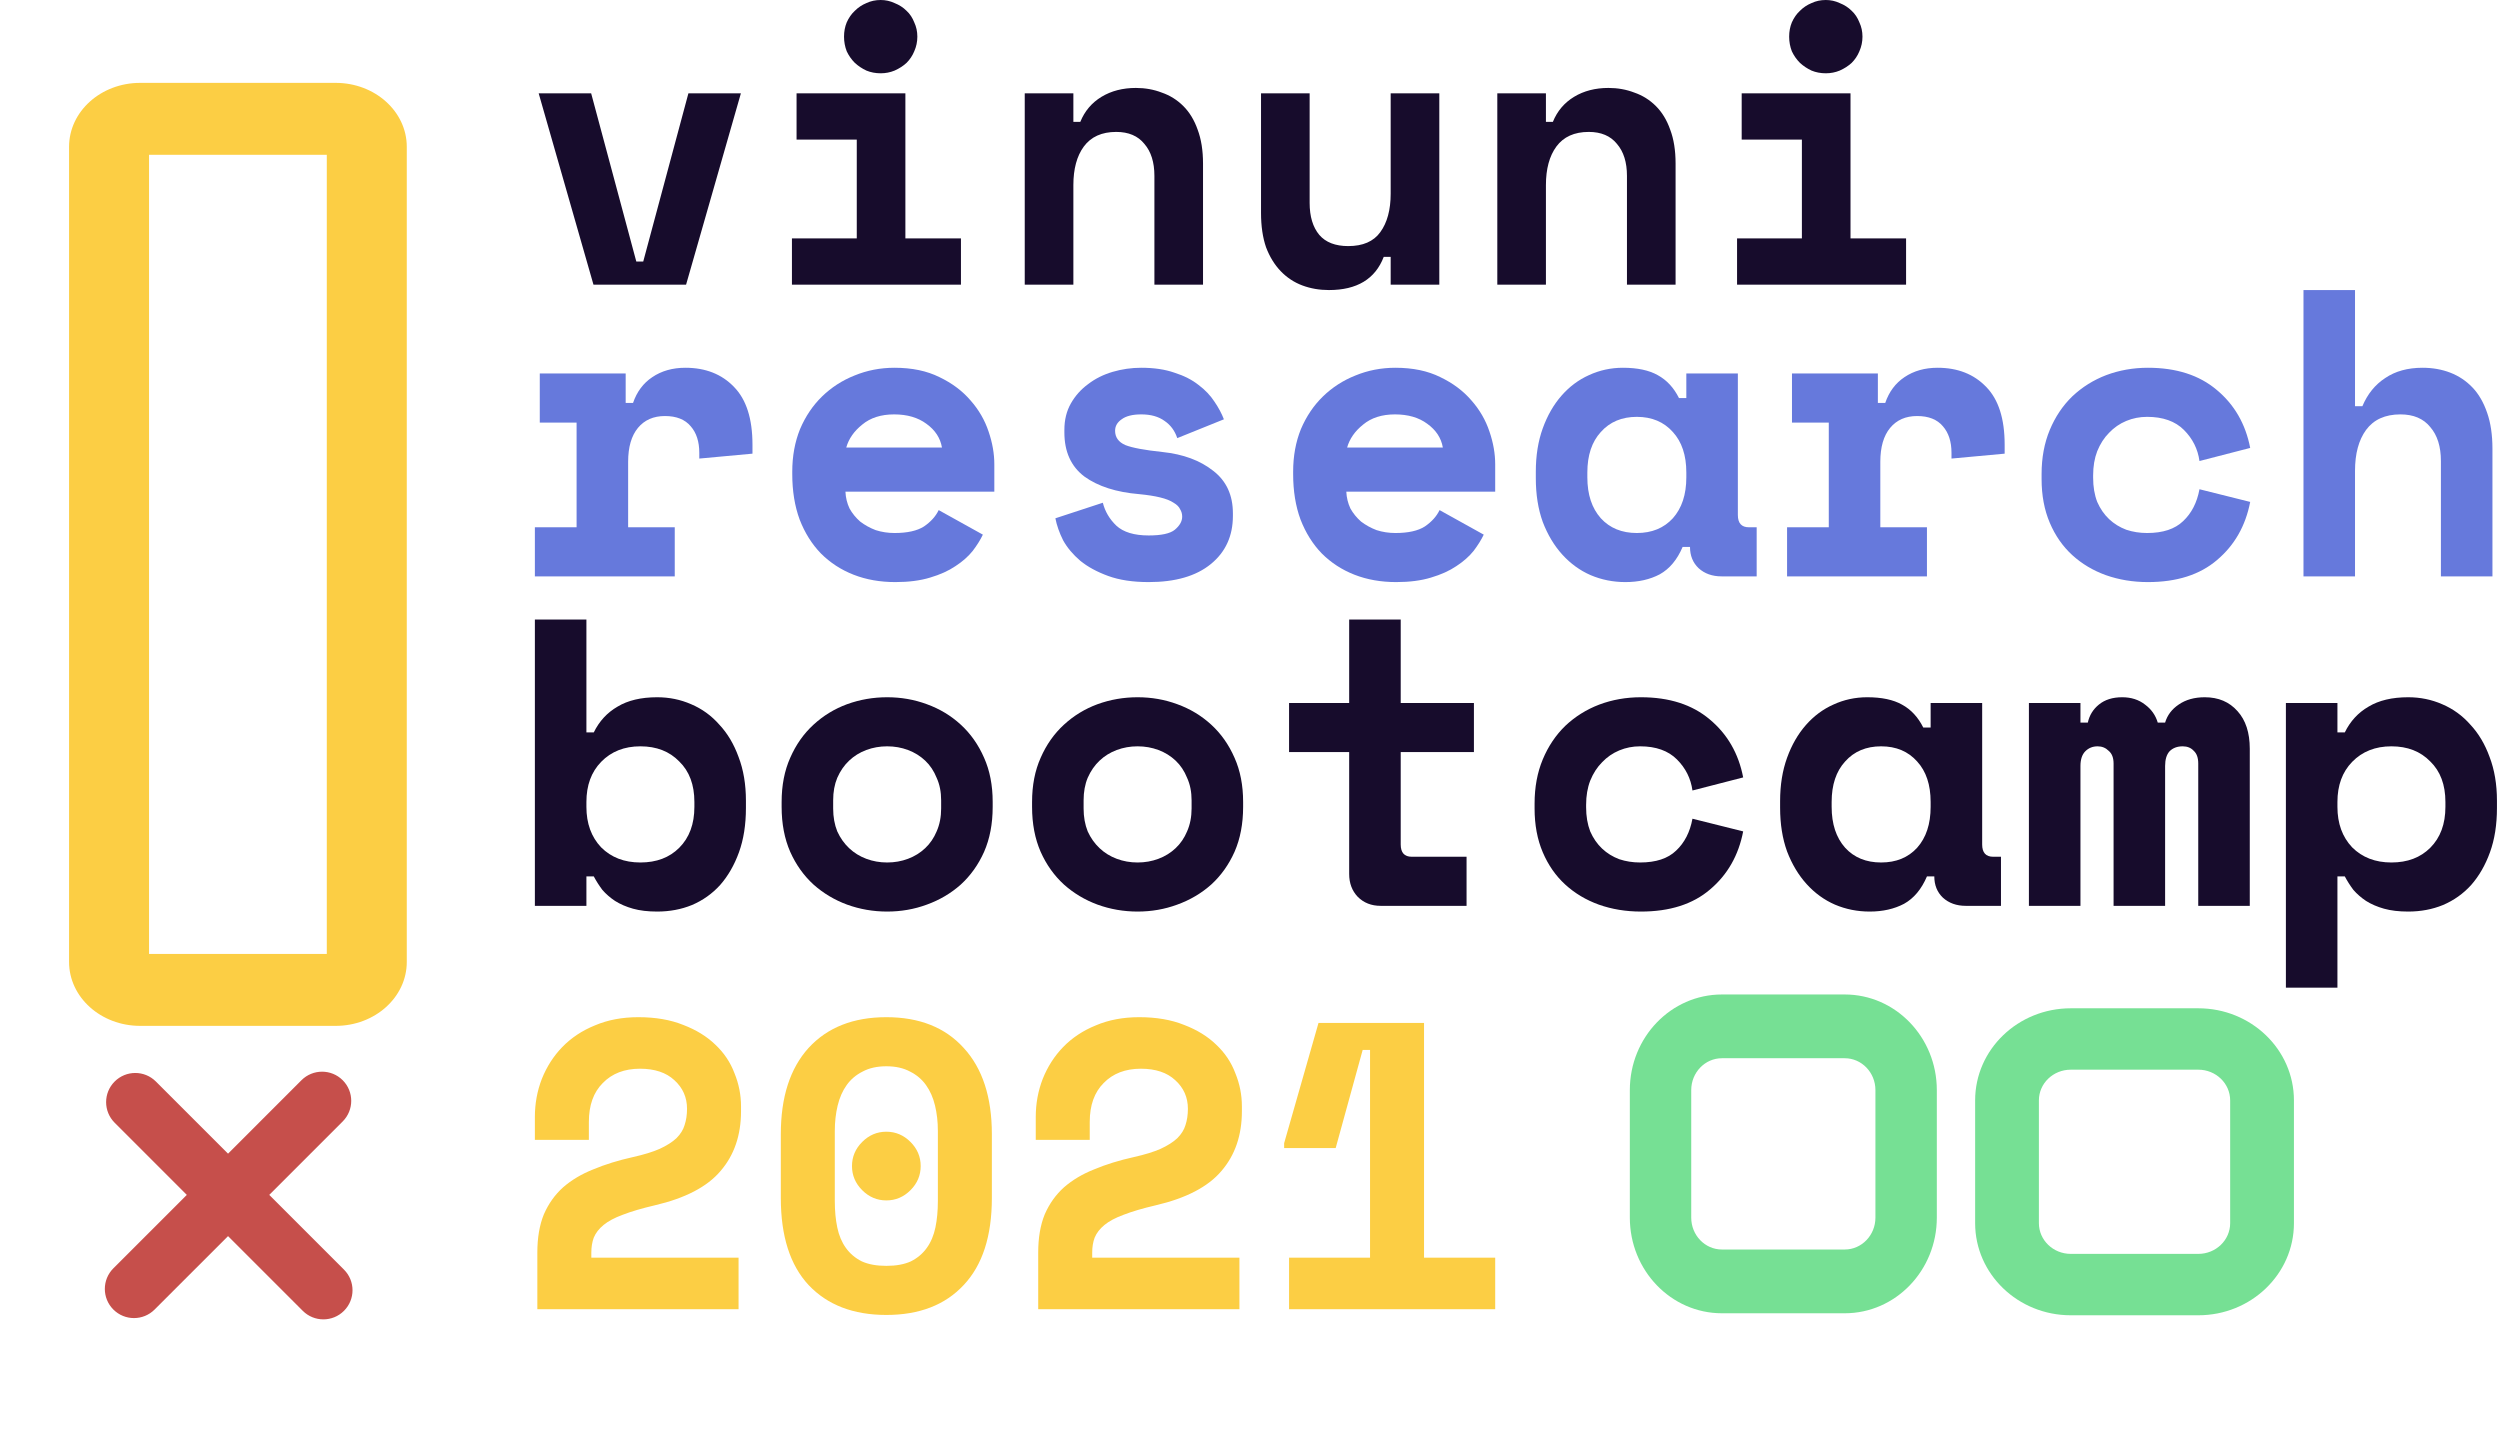
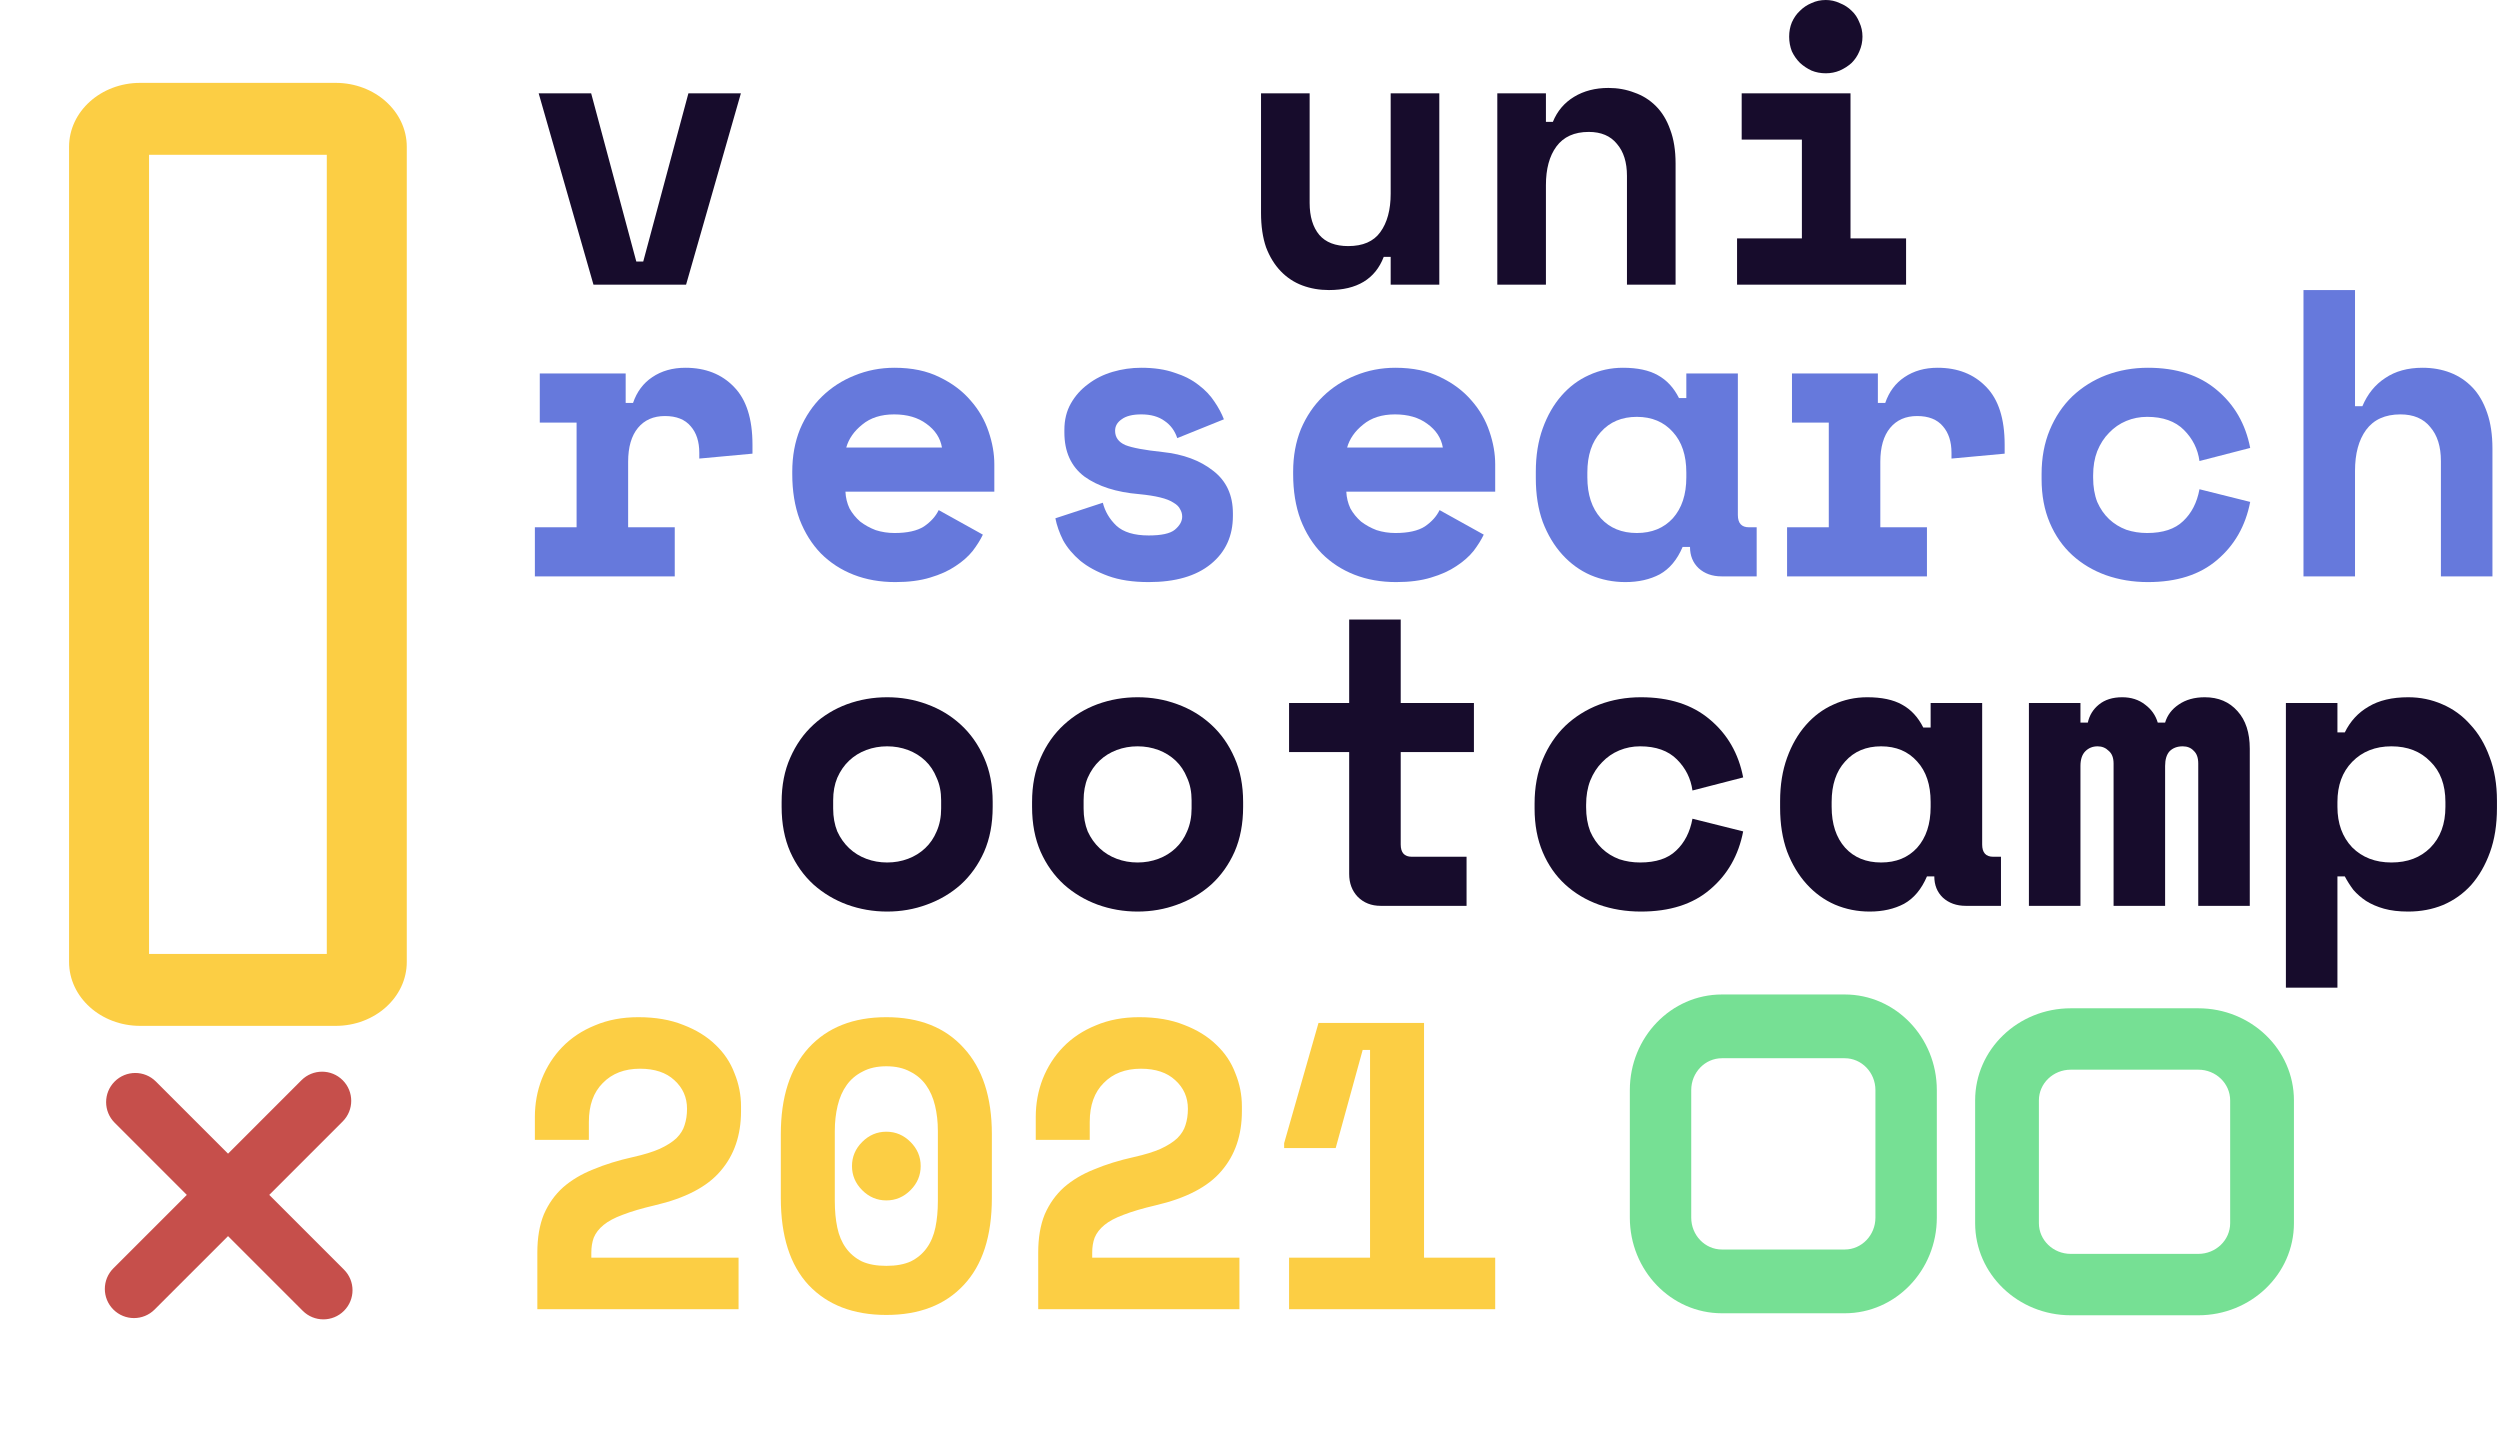
<svg xmlns="http://www.w3.org/2000/svg" width="181" height="104" viewBox="0 0 181 104" fill="none">
  <path fill-rule="evenodd" clip-rule="evenodd" d="M11.286 78.302C10.462 77.477 9.126 77.477 8.301 78.302C7.477 79.126 7.477 80.462 8.301 81.286L13.525 86.51L8.208 91.826C7.384 92.651 7.384 93.987 8.208 94.811C9.032 95.635 10.369 95.635 11.193 94.811L16.51 89.495L21.92 94.904C22.744 95.729 24.08 95.729 24.904 94.904C25.729 94.08 25.729 92.744 24.904 91.92L19.494 86.51L24.811 81.193C25.635 80.369 25.635 79.032 24.811 78.208C23.987 77.384 22.651 77.384 21.826 78.208L16.51 83.525L11.286 78.302Z" fill="#C64F4B" />
  <path fill-rule="evenodd" clip-rule="evenodd" d="M133.558 76.616H124.668C123.44 76.616 122.445 77.65 122.445 78.924V88.156C122.445 89.431 123.44 90.465 124.668 90.465H133.558C134.786 90.465 135.781 89.431 135.781 88.156V78.924C135.781 77.65 134.786 76.616 133.558 76.616ZM124.668 72C120.985 72 118 75.1 118 78.924V88.156C118 91.981 120.985 95.081 124.668 95.081H133.558C137.241 95.081 140.226 91.981 140.226 88.156V78.924C140.226 75.1 137.241 72 133.558 72H124.668Z" fill="#76E094" />
  <path fill-rule="evenodd" clip-rule="evenodd" d="M159.156 77.445H149.924C148.649 77.445 147.616 78.44 147.616 79.668V88.558C147.616 89.785 148.649 90.781 149.924 90.781H159.156C160.431 90.781 161.464 89.785 161.464 88.558V79.668C161.464 78.44 160.431 77.445 159.156 77.445ZM149.924 73C146.1 73 143 75.985 143 79.668V88.558C143 92.24 146.1 95.226 149.924 95.226H159.156C162.981 95.226 166.081 92.24 166.081 88.558V79.668C166.081 75.985 162.981 73 159.156 73H149.924Z" fill="#76E094" />
  <path fill-rule="evenodd" clip-rule="evenodd" d="M10.791 11.207V69.065H23.66V11.207H10.791ZM10.148 6C7.305 6 5 8.072 5 10.629V69.644C5 72.2 7.305 74.273 10.148 74.273H24.303C27.146 74.273 29.451 72.2 29.451 69.644V10.629C29.451 8.072 27.146 6 24.303 6H10.148Z" fill="#FCCE44" />
  <path d="M39.08 27.041H45.299V29.173H45.832C46.108 28.364 46.572 27.742 47.224 27.307C47.895 26.853 48.694 26.626 49.622 26.626C51.083 26.626 52.258 27.09 53.146 28.018C54.035 28.926 54.479 30.318 54.479 32.193V32.845L50.629 33.2V32.786C50.629 31.976 50.422 31.335 50.007 30.861C49.593 30.367 48.971 30.121 48.142 30.121C47.313 30.121 46.661 30.407 46.187 30.979C45.714 31.552 45.477 32.371 45.477 33.437V38.175H48.852V41.729H38.725V38.175H41.745V30.594H39.08V27.041Z" fill="#6679DC" />
  <path d="M61.21 35.599C61.23 36.033 61.328 36.438 61.506 36.813C61.703 37.168 61.96 37.484 62.276 37.761C62.611 38.017 62.986 38.224 63.401 38.382C63.835 38.521 64.29 38.59 64.763 38.59C65.691 38.59 66.402 38.432 66.895 38.116C67.389 37.78 67.744 37.385 67.961 36.931L71.159 38.708C70.982 39.083 70.735 39.478 70.419 39.893C70.103 40.287 69.689 40.653 69.175 40.988C68.682 41.324 68.07 41.6 67.34 41.817C66.629 42.035 65.79 42.143 64.823 42.143C63.717 42.143 62.71 41.965 61.802 41.61C60.894 41.255 60.104 40.742 59.433 40.07C58.782 39.399 58.268 38.58 57.893 37.612C57.538 36.645 57.36 35.55 57.36 34.325V34.148C57.36 33.023 57.548 31.996 57.923 31.068C58.318 30.14 58.851 29.351 59.522 28.699C60.193 28.048 60.973 27.544 61.861 27.189C62.769 26.814 63.737 26.626 64.763 26.626C66.027 26.626 67.112 26.853 68.021 27.307C68.929 27.742 69.679 28.304 70.271 28.995C70.863 29.666 71.298 30.417 71.574 31.246C71.85 32.055 71.989 32.845 71.989 33.615V35.599H61.21ZM64.734 30.002C63.786 30.002 63.016 30.249 62.424 30.742C61.832 31.216 61.447 31.769 61.269 32.401H68.198C68.08 31.71 67.705 31.137 67.073 30.683C66.461 30.229 65.681 30.002 64.734 30.002Z" fill="#6679DC" />
  <path d="M80.733 31.187C80.733 31.66 80.98 32.006 81.474 32.223C81.967 32.42 82.865 32.588 84.168 32.726C85.669 32.884 86.893 33.338 87.84 34.089C88.788 34.819 89.262 35.846 89.262 37.168V37.346C89.262 38.807 88.729 39.972 87.662 40.84C86.597 41.709 85.096 42.143 83.162 42.143C82.016 42.143 81.039 41.995 80.23 41.699C79.421 41.403 78.749 41.038 78.216 40.603C77.683 40.149 77.269 39.656 76.972 39.123C76.696 38.57 76.509 38.037 76.41 37.524L79.845 36.398C80.003 37.03 80.329 37.583 80.822 38.057C81.335 38.53 82.115 38.767 83.162 38.767C84.089 38.767 84.721 38.629 85.057 38.353C85.412 38.057 85.59 37.741 85.59 37.405C85.59 37.208 85.54 37.03 85.442 36.872C85.363 36.694 85.205 36.536 84.968 36.398C84.731 36.24 84.405 36.112 83.991 36.013C83.596 35.915 83.092 35.836 82.48 35.776C80.822 35.638 79.499 35.214 78.512 34.503C77.545 33.773 77.061 32.707 77.061 31.305V31.127C77.061 30.397 77.219 29.755 77.535 29.203C77.851 28.65 78.266 28.186 78.779 27.811C79.292 27.416 79.884 27.12 80.556 26.922C81.227 26.725 81.918 26.626 82.628 26.626C83.556 26.626 84.356 26.745 85.027 26.982C85.718 27.199 86.3 27.495 86.774 27.87C87.248 28.225 87.633 28.63 87.929 29.084C88.225 29.518 88.452 29.943 88.61 30.358L85.234 31.72C85.057 31.187 84.751 30.772 84.316 30.476C83.882 30.16 83.319 30.002 82.628 30.002C81.997 30.002 81.523 30.121 81.207 30.358C80.891 30.575 80.733 30.851 80.733 31.187Z" fill="#6679DC" />
  <path d="M97.473 35.599C97.493 36.033 97.592 36.438 97.769 36.813C97.967 37.168 98.223 37.484 98.539 37.761C98.875 38.017 99.25 38.224 99.665 38.382C100.099 38.521 100.553 38.59 101.027 38.59C101.955 38.59 102.665 38.432 103.159 38.116C103.652 37.78 104.008 37.385 104.225 36.931L107.423 38.708C107.245 39.083 106.998 39.478 106.683 39.893C106.367 40.287 105.952 40.653 105.439 40.988C104.945 41.324 104.333 41.6 103.603 41.817C102.892 42.035 102.053 42.143 101.086 42.143C99.98 42.143 98.974 41.965 98.065 41.61C97.157 41.255 96.368 40.742 95.697 40.07C95.045 39.399 94.532 38.58 94.157 37.612C93.801 36.645 93.624 35.55 93.624 34.325V34.148C93.624 33.023 93.811 31.996 94.186 31.068C94.581 30.14 95.114 29.351 95.785 28.699C96.457 28.048 97.236 27.544 98.125 27.189C99.033 26.814 100 26.626 101.027 26.626C102.29 26.626 103.376 26.853 104.284 27.307C105.192 27.742 105.942 28.304 106.535 28.995C107.127 29.666 107.561 30.417 107.837 31.246C108.114 32.055 108.252 32.845 108.252 33.615V35.599H97.473ZM100.997 30.002C100.049 30.002 99.279 30.249 98.687 30.742C98.095 31.216 97.71 31.769 97.532 32.401H104.462C104.343 31.71 103.968 31.137 103.336 30.683C102.724 30.229 101.945 30.002 100.997 30.002Z" fill="#6679DC" />
  <path d="M121.823 39.596C121.429 40.524 120.876 41.186 120.165 41.581C119.454 41.956 118.625 42.143 117.678 42.143C116.789 42.143 115.95 41.975 115.161 41.64C114.391 41.304 113.71 40.811 113.117 40.159C112.525 39.508 112.051 38.718 111.696 37.79C111.36 36.862 111.193 35.806 111.193 34.622V34.148C111.193 32.983 111.36 31.937 111.696 31.009C112.032 30.081 112.486 29.291 113.058 28.64C113.631 27.988 114.292 27.495 115.042 27.159C115.812 26.804 116.631 26.626 117.5 26.626C118.546 26.626 119.385 26.804 120.017 27.159C120.669 27.515 121.182 28.067 121.557 28.818H122.09V27.041H125.821V37.287C125.821 37.879 126.088 38.175 126.621 38.175H127.183V41.729H124.637C123.965 41.729 123.413 41.531 122.978 41.136C122.564 40.742 122.356 40.228 122.356 39.596H121.823ZM118.507 38.59C119.593 38.59 120.461 38.234 121.113 37.524C121.764 36.793 122.09 35.806 122.09 34.562V34.207C122.09 32.963 121.764 31.986 121.113 31.275C120.461 30.545 119.593 30.18 118.507 30.18C117.421 30.18 116.552 30.545 115.901 31.275C115.25 31.986 114.924 32.963 114.924 34.207V34.562C114.924 35.806 115.25 36.793 115.901 37.524C116.552 38.234 117.421 38.59 118.507 38.59Z" fill="#6679DC" />
  <path d="M129.739 27.041H135.958V29.173H136.491C136.767 28.364 137.231 27.742 137.882 27.307C138.554 26.853 139.353 26.626 140.281 26.626C141.742 26.626 142.916 27.09 143.805 28.018C144.693 28.926 145.137 30.318 145.137 32.193V32.845L141.288 33.2V32.786C141.288 31.976 141.08 31.335 140.666 30.861C140.251 30.367 139.629 30.121 138.8 30.121C137.971 30.121 137.32 30.407 136.846 30.979C136.372 31.552 136.135 32.371 136.135 33.437V38.175H139.511V41.729H129.384V38.175H132.404V30.594H129.739V27.041Z" fill="#6679DC" />
  <path d="M162.914 36.339C162.578 38.076 161.779 39.478 160.515 40.544C159.271 41.61 157.603 42.143 155.511 42.143C154.425 42.143 153.408 41.975 152.461 41.64C151.533 41.304 150.723 40.82 150.032 40.189C149.341 39.557 148.798 38.777 148.404 37.849C148.009 36.922 147.811 35.865 147.811 34.681V34.325C147.811 33.141 148.009 32.075 148.404 31.127C148.798 30.18 149.341 29.37 150.032 28.699C150.743 28.028 151.562 27.515 152.49 27.159C153.438 26.804 154.445 26.626 155.511 26.626C157.564 26.626 159.222 27.159 160.485 28.225C161.769 29.291 162.578 30.693 162.914 32.43L159.242 33.378C159.123 32.509 158.748 31.759 158.116 31.127C157.485 30.496 156.596 30.18 155.451 30.18C154.918 30.18 154.415 30.279 153.941 30.476C153.467 30.673 153.053 30.96 152.697 31.335C152.342 31.69 152.056 32.134 151.839 32.667C151.641 33.181 151.543 33.763 151.543 34.414V34.592C151.543 35.243 151.641 35.826 151.839 36.339C152.056 36.833 152.342 37.247 152.697 37.583C153.053 37.918 153.467 38.175 153.941 38.353C154.415 38.511 154.918 38.59 155.451 38.59C156.596 38.59 157.465 38.303 158.057 37.731C158.669 37.158 159.064 36.389 159.242 35.421L162.914 36.339Z" fill="#6679DC" />
  <path d="M170.503 41.729H166.772V21H170.503V29.41H171.036C171.412 28.521 171.964 27.84 172.695 27.367C173.425 26.873 174.323 26.626 175.389 26.626C176.12 26.626 176.791 26.745 177.403 26.982C178.015 27.219 178.548 27.574 179.002 28.048C179.456 28.521 179.812 29.134 180.068 29.884C180.325 30.614 180.453 31.483 180.453 32.489V41.729H176.722V33.378C176.722 32.332 176.465 31.512 175.952 30.92C175.459 30.308 174.738 30.002 173.79 30.002C172.685 30.002 171.856 30.377 171.303 31.127C170.77 31.858 170.503 32.845 170.503 34.089V41.729Z" fill="#6679DC" />
-   <path d="M42.456 65.583H38.725V44.854H42.456V53.027H42.989C43.384 52.218 43.957 51.596 44.707 51.162C45.457 50.708 46.414 50.481 47.579 50.481C48.448 50.481 49.267 50.648 50.037 50.984C50.827 51.32 51.508 51.813 52.08 52.465C52.672 53.096 53.136 53.876 53.472 54.804C53.827 55.732 54.005 56.788 54.005 57.972V58.505C54.005 59.71 53.837 60.776 53.502 61.704C53.166 62.632 52.712 63.421 52.139 64.073C51.567 64.704 50.886 65.188 50.096 65.524C49.326 65.839 48.487 65.997 47.579 65.997C46.908 65.997 46.326 65.928 45.832 65.79C45.339 65.652 44.904 65.464 44.529 65.228C44.174 64.991 43.868 64.724 43.611 64.428C43.374 64.112 43.167 63.786 42.989 63.451H42.456V65.583ZM46.365 62.444C47.53 62.444 48.468 62.089 49.178 61.378C49.909 60.647 50.274 59.66 50.274 58.417V58.061C50.274 56.818 49.909 55.84 49.178 55.13C48.468 54.399 47.53 54.034 46.365 54.034C45.2 54.034 44.253 54.409 43.522 55.159C42.812 55.89 42.456 56.857 42.456 58.061V58.417C42.456 59.621 42.812 60.598 43.522 61.348C44.253 62.079 45.2 62.444 46.365 62.444Z" fill="#170C2C" />
  <path d="M71.87 58.417C71.87 59.641 71.663 60.726 71.248 61.674C70.834 62.602 70.271 63.392 69.56 64.043C68.85 64.675 68.031 65.158 67.103 65.494C66.195 65.83 65.237 65.997 64.23 65.997C63.223 65.997 62.256 65.83 61.328 65.494C60.42 65.158 59.611 64.675 58.9 64.043C58.189 63.392 57.627 62.602 57.212 61.674C56.798 60.726 56.59 59.641 56.59 58.417V58.061C56.59 56.857 56.798 55.791 57.212 54.863C57.627 53.916 58.189 53.116 58.9 52.465C59.611 51.813 60.42 51.32 61.328 50.984C62.256 50.648 63.223 50.481 64.23 50.481C65.237 50.481 66.195 50.648 67.103 50.984C68.031 51.32 68.85 51.813 69.56 52.465C70.271 53.116 70.834 53.916 71.248 54.863C71.663 55.791 71.87 56.857 71.87 58.061V58.417ZM64.23 62.444C64.763 62.444 65.267 62.355 65.74 62.177C66.214 62 66.629 61.743 66.984 61.407C67.34 61.072 67.616 60.667 67.813 60.193C68.031 59.7 68.139 59.147 68.139 58.535V57.943C68.139 57.331 68.031 56.788 67.813 56.314C67.616 55.821 67.34 55.406 66.984 55.071C66.629 54.735 66.214 54.478 65.74 54.3C65.267 54.123 64.763 54.034 64.23 54.034C63.697 54.034 63.194 54.123 62.72 54.3C62.246 54.478 61.832 54.735 61.476 55.071C61.121 55.406 60.835 55.821 60.618 56.314C60.42 56.788 60.321 57.331 60.321 57.943V58.535C60.321 59.147 60.42 59.7 60.618 60.193C60.835 60.667 61.121 61.072 61.476 61.407C61.832 61.743 62.246 62 62.72 62.177C63.194 62.355 63.697 62.444 64.23 62.444Z" fill="#170C2C" />
  <path d="M90.002 58.417C90.002 59.641 89.795 60.726 89.38 61.674C88.966 62.602 88.403 63.392 87.692 64.043C86.981 64.675 86.162 65.158 85.234 65.494C84.326 65.83 83.369 65.997 82.362 65.997C81.355 65.997 80.388 65.83 79.46 65.494C78.552 65.158 77.742 64.675 77.032 64.043C76.321 63.392 75.758 62.602 75.344 61.674C74.929 60.726 74.722 59.641 74.722 58.417V58.061C74.722 56.857 74.929 55.791 75.344 54.863C75.758 53.916 76.321 53.116 77.032 52.465C77.742 51.813 78.552 51.32 79.46 50.984C80.388 50.648 81.355 50.481 82.362 50.481C83.369 50.481 84.326 50.648 85.234 50.984C86.162 51.32 86.981 51.813 87.692 52.465C88.403 53.116 88.966 53.916 89.38 54.863C89.795 55.791 90.002 56.857 90.002 58.061V58.417ZM82.362 62.444C82.895 62.444 83.398 62.355 83.872 62.177C84.346 62 84.76 61.743 85.116 61.407C85.471 61.072 85.748 60.667 85.945 60.193C86.162 59.7 86.271 59.147 86.271 58.535V57.943C86.271 57.331 86.162 56.788 85.945 56.314C85.748 55.821 85.471 55.406 85.116 55.071C84.76 54.735 84.346 54.478 83.872 54.3C83.398 54.123 82.895 54.034 82.362 54.034C81.829 54.034 81.326 54.123 80.852 54.3C80.378 54.478 79.963 54.735 79.608 55.071C79.253 55.406 78.966 55.821 78.749 56.314C78.552 56.788 78.453 57.331 78.453 57.943V58.535C78.453 59.147 78.552 59.7 78.749 60.193C78.966 60.667 79.253 61.072 79.608 61.407C79.963 61.743 80.378 62 80.852 62.177C81.326 62.355 81.829 62.444 82.362 62.444Z" fill="#170C2C" />
  <path d="M93.328 50.895H97.68V44.854H101.412V50.895H106.712V54.449H101.412V61.141C101.412 61.733 101.678 62.029 102.211 62.029H106.179V65.583H99.961C99.289 65.583 98.737 65.366 98.302 64.931C97.888 64.497 97.68 63.944 97.68 63.273V54.449H93.328V50.895Z" fill="#170C2C" />
  <path d="M126.206 60.193C125.87 61.931 125.071 63.332 123.807 64.398C122.564 65.464 120.896 65.997 118.803 65.997C117.717 65.997 116.701 65.83 115.753 65.494C114.825 65.158 114.016 64.675 113.325 64.043C112.634 63.411 112.091 62.632 111.696 61.704C111.301 60.776 111.104 59.72 111.104 58.535V58.18C111.104 56.995 111.301 55.929 111.696 54.982C112.091 54.034 112.634 53.225 113.325 52.553C114.035 51.882 114.855 51.369 115.783 51.014C116.73 50.658 117.737 50.481 118.803 50.481C120.856 50.481 122.514 51.014 123.778 52.08C125.061 53.146 125.87 54.547 126.206 56.285L122.534 57.232C122.416 56.364 122.041 55.613 121.409 54.982C120.777 54.35 119.889 54.034 118.744 54.034C118.211 54.034 117.707 54.133 117.234 54.33C116.76 54.528 116.345 54.814 115.99 55.189C115.635 55.544 115.348 55.988 115.131 56.522C114.934 57.035 114.835 57.617 114.835 58.269V58.446C114.835 59.098 114.934 59.68 115.131 60.193C115.348 60.687 115.635 61.102 115.99 61.437C116.345 61.773 116.76 62.029 117.234 62.207C117.707 62.365 118.211 62.444 118.744 62.444C119.889 62.444 120.757 62.158 121.35 61.585C121.962 61.013 122.356 60.243 122.534 59.275L126.206 60.193Z" fill="#170C2C" />
  <path d="M139.511 63.451C139.116 64.379 138.563 65.04 137.853 65.435C137.142 65.81 136.313 65.997 135.365 65.997C134.477 65.997 133.638 65.83 132.848 65.494C132.078 65.158 131.397 64.665 130.805 64.013C130.213 63.362 129.739 62.572 129.384 61.644C129.048 60.717 128.88 59.66 128.88 58.476V58.002C128.88 56.837 129.048 55.791 129.384 54.863C129.719 53.935 130.173 53.146 130.746 52.494C131.318 51.843 131.98 51.349 132.73 51.014C133.5 50.658 134.319 50.481 135.188 50.481C136.234 50.481 137.073 50.658 137.705 51.014C138.356 51.369 138.869 51.922 139.244 52.672H139.778V50.895H143.509V61.141C143.509 61.733 143.775 62.029 144.308 62.029H144.871V65.583H142.324C141.653 65.583 141.1 65.385 140.666 64.991C140.251 64.596 140.044 64.082 140.044 63.451H139.511ZM136.194 62.444C137.28 62.444 138.149 62.089 138.8 61.378C139.452 60.647 139.778 59.66 139.778 58.417V58.061C139.778 56.818 139.452 55.84 138.8 55.13C138.149 54.399 137.28 54.034 136.194 54.034C135.109 54.034 134.24 54.399 133.589 55.13C132.937 55.84 132.611 56.818 132.611 58.061V58.417C132.611 59.66 132.937 60.647 133.589 61.378C134.24 62.089 135.109 62.444 136.194 62.444Z" fill="#170C2C" />
  <path d="M162.884 65.583H159.153V55.278C159.153 54.863 159.044 54.557 158.827 54.36C158.63 54.143 158.363 54.034 158.028 54.034C157.633 54.034 157.317 54.153 157.08 54.389C156.863 54.626 156.754 54.982 156.754 55.455V65.583H153.023V55.278C153.023 54.863 152.905 54.557 152.668 54.36C152.451 54.143 152.184 54.034 151.868 54.034C151.513 54.034 151.217 54.153 150.98 54.389C150.743 54.626 150.625 54.982 150.625 55.455V65.583H146.893V50.895H150.625V52.316H151.158C151.276 51.783 151.543 51.349 151.957 51.014C152.391 50.658 152.954 50.481 153.645 50.481C154.297 50.481 154.849 50.658 155.303 51.014C155.757 51.349 156.063 51.783 156.221 52.316H156.754C156.912 51.783 157.238 51.349 157.732 51.014C158.245 50.658 158.877 50.481 159.627 50.481C160.614 50.481 161.403 50.816 161.996 51.487C162.588 52.139 162.884 53.047 162.884 54.212V65.583Z" fill="#170C2C" />
  <path d="M169.23 71.505H165.499V50.895H169.23V53.027H169.763C170.158 52.218 170.73 51.596 171.481 51.162C172.231 50.708 173.188 50.481 174.353 50.481C175.222 50.481 176.041 50.648 176.811 50.984C177.6 51.32 178.282 51.813 178.854 52.465C179.446 53.096 179.91 53.876 180.246 54.804C180.601 55.732 180.779 56.788 180.779 57.972V58.505C180.779 59.71 180.611 60.776 180.275 61.704C179.94 62.632 179.486 63.421 178.913 64.073C178.341 64.704 177.66 65.188 176.87 65.524C176.1 65.839 175.261 65.997 174.353 65.997C173.682 65.997 173.099 65.928 172.606 65.79C172.112 65.652 171.678 65.464 171.303 65.228C170.948 64.991 170.642 64.724 170.385 64.428C170.148 64.112 169.941 63.786 169.763 63.451H169.23V71.505ZM173.139 62.444C174.304 62.444 175.241 62.089 175.952 61.378C176.683 60.647 177.048 59.66 177.048 58.417V58.061C177.048 56.818 176.683 55.84 175.952 55.13C175.241 54.399 174.304 54.034 173.139 54.034C171.974 54.034 171.027 54.409 170.296 55.159C169.585 55.89 169.23 56.857 169.23 58.061V58.417C169.23 59.621 169.585 60.598 170.296 61.348C171.027 62.079 171.974 62.444 173.139 62.444Z" fill="#170C2C" />
  <path d="M53.472 91.056V94.787H38.903V90.701C38.903 89.615 39.061 88.687 39.377 87.917C39.712 87.147 40.176 86.496 40.768 85.963C41.38 85.43 42.111 84.995 42.96 84.66C43.809 84.304 44.766 84.008 45.832 83.771C46.622 83.594 47.263 83.396 47.757 83.179C48.27 82.942 48.675 82.686 48.971 82.409C49.267 82.113 49.465 81.797 49.563 81.462C49.682 81.106 49.741 80.712 49.741 80.277C49.741 79.448 49.435 78.757 48.823 78.204C48.231 77.652 47.401 77.375 46.335 77.375C45.21 77.375 44.312 77.721 43.641 78.412C42.969 79.083 42.634 80.02 42.634 81.225V82.528H38.725V80.869C38.725 79.902 38.893 78.984 39.228 78.115C39.584 77.227 40.077 76.457 40.709 75.806C41.361 75.135 42.15 74.611 43.078 74.236C44.006 73.841 45.052 73.644 46.217 73.644C47.461 73.644 48.547 73.832 49.474 74.207C50.402 74.562 51.172 75.036 51.784 75.628C52.416 76.22 52.88 76.911 53.176 77.701C53.492 78.471 53.65 79.27 53.65 80.1V80.455C53.65 82.192 53.156 83.633 52.169 84.778C51.202 85.923 49.612 86.752 47.401 87.266C46.474 87.483 45.704 87.71 45.092 87.947C44.499 88.164 44.036 88.411 43.7 88.687C43.364 88.963 43.127 89.269 42.989 89.605C42.871 89.921 42.812 90.286 42.812 90.701V91.056H53.472Z" fill="#FCCE44" />
  <path d="M61.684 84.423C61.684 83.752 61.93 83.169 62.424 82.676C62.917 82.182 63.5 81.936 64.171 81.936C64.842 81.936 65.425 82.182 65.918 82.676C66.412 83.169 66.658 83.752 66.658 84.423C66.658 85.094 66.412 85.677 65.918 86.17C65.425 86.664 64.842 86.91 64.171 86.91C63.5 86.91 62.917 86.664 62.424 86.17C61.93 85.677 61.684 85.094 61.684 84.423ZM56.531 82.113C56.531 79.428 57.202 77.346 58.545 75.865C59.907 74.384 61.782 73.644 64.171 73.644C66.56 73.644 68.425 74.384 69.768 75.865C71.13 77.346 71.811 79.428 71.811 82.113V86.733C71.811 89.496 71.13 91.599 69.768 93.04C68.425 94.481 66.56 95.202 64.171 95.202C61.782 95.202 59.907 94.481 58.545 93.04C57.202 91.599 56.531 89.496 56.531 86.733V82.113ZM64.171 91.648C64.882 91.648 65.474 91.54 65.948 91.323C66.421 91.086 66.806 90.76 67.103 90.345C67.399 89.931 67.606 89.437 67.725 88.865C67.843 88.292 67.902 87.66 67.902 86.969V81.876C67.902 81.225 67.833 80.613 67.695 80.04C67.557 79.468 67.34 78.974 67.043 78.56C66.747 78.145 66.362 77.819 65.888 77.582C65.415 77.326 64.842 77.198 64.171 77.198C63.5 77.198 62.927 77.326 62.453 77.582C61.98 77.819 61.595 78.145 61.299 78.56C61.002 78.974 60.785 79.468 60.647 80.04C60.509 80.613 60.44 81.225 60.44 81.876V86.969C60.44 87.66 60.499 88.292 60.618 88.865C60.736 89.437 60.943 89.931 61.239 90.345C61.535 90.76 61.92 91.086 62.394 91.323C62.868 91.54 63.46 91.648 64.171 91.648Z" fill="#FCCE44" />
  <path d="M89.735 91.056V94.787H75.166V90.701C75.166 89.615 75.324 88.687 75.64 87.917C75.976 87.147 76.439 86.496 77.032 85.963C77.644 85.43 78.374 84.995 79.223 84.66C80.072 84.304 81.029 84.008 82.095 83.771C82.885 83.594 83.527 83.396 84.02 83.179C84.534 82.942 84.938 82.686 85.234 82.409C85.531 82.113 85.728 81.797 85.827 81.462C85.945 81.106 86.004 80.712 86.004 80.277C86.004 79.448 85.698 78.757 85.086 78.204C84.494 77.652 83.665 77.375 82.599 77.375C81.474 77.375 80.575 77.721 79.904 78.412C79.233 79.083 78.897 80.02 78.897 81.225V82.528H74.989V80.869C74.989 79.902 75.156 78.984 75.492 78.115C75.847 77.227 76.341 76.457 76.972 75.806C77.624 75.135 78.414 74.611 79.341 74.236C80.269 73.841 81.316 73.644 82.48 73.644C83.724 73.644 84.81 73.832 85.738 74.207C86.666 74.562 87.436 75.036 88.047 75.628C88.679 76.22 89.143 76.911 89.439 77.701C89.755 78.471 89.913 79.27 89.913 80.1V80.455C89.913 82.192 89.419 83.633 88.433 84.778C87.465 85.923 85.876 86.752 83.665 87.266C82.737 87.483 81.967 87.71 81.355 87.947C80.763 88.164 80.299 88.411 79.963 88.687C79.628 88.963 79.391 89.269 79.253 89.605C79.134 89.921 79.075 90.286 79.075 90.701V91.056H89.735Z" fill="#FCCE44" />
  <path d="M99.191 91.056V76.013H98.658L96.703 83.12H92.972V82.765L95.46 74.059H103.1V91.056H108.252V94.787H93.328V91.056H99.191Z" fill="#FCCE44" />
  <path d="M39 6.758H42.8L46.068 18.933H46.571L49.84 6.758H53.64L49.672 20.609H42.967L39 6.758Z" fill="#170C2C" />
-   <path d="M57.336 17.258H62.03V10.109H57.671V6.758H65.55V17.258H69.573V20.609H57.336V17.258ZM66.416 2.653C66.416 3.025 66.341 3.379 66.192 3.714C66.062 4.031 65.876 4.31 65.634 4.552C65.392 4.775 65.103 4.961 64.768 5.11C64.451 5.241 64.116 5.306 63.762 5.306C63.389 5.306 63.045 5.241 62.728 5.11C62.411 4.961 62.132 4.775 61.89 4.552C61.648 4.31 61.452 4.031 61.303 3.714C61.173 3.379 61.108 3.025 61.108 2.653C61.108 2.281 61.173 1.936 61.303 1.62C61.452 1.285 61.648 1.005 61.89 0.782C62.132 0.54 62.411 0.354 62.728 0.223C63.045 0.074 63.389 0 63.762 0C64.116 0 64.451 0.074 64.768 0.223C65.103 0.354 65.392 0.54 65.634 0.782C65.876 1.005 66.062 1.285 66.192 1.62C66.341 1.936 66.416 2.281 66.416 2.653Z" fill="#170C2C" />
-   <path d="M77.712 20.609H74.191V6.758H77.712V8.824H78.214C78.531 8.043 79.043 7.438 79.751 7.009C80.459 6.581 81.288 6.367 82.238 6.367C82.908 6.367 83.532 6.479 84.109 6.702C84.705 6.907 85.227 7.233 85.674 7.68C86.121 8.126 86.466 8.694 86.708 9.383C86.968 10.072 87.099 10.891 87.099 11.84V20.609H83.579V12.734C83.579 11.747 83.337 10.975 82.852 10.416C82.387 9.839 81.707 9.551 80.813 9.551C79.77 9.551 78.987 9.904 78.466 10.612C77.963 11.3 77.712 12.231 77.712 13.404V20.609Z" fill="#170C2C" />
  <path d="M100.685 6.758H104.206V20.609H100.685V18.598H100.182C99.568 20.2 98.245 21 96.215 21C95.526 21 94.883 20.888 94.287 20.665C93.692 20.442 93.17 20.097 92.723 19.632C92.276 19.166 91.922 18.589 91.661 17.9C91.419 17.193 91.298 16.364 91.298 15.415V6.758H94.818V14.689C94.818 15.675 95.051 16.448 95.517 17.007C95.982 17.547 96.681 17.817 97.612 17.817C98.674 17.817 99.447 17.481 99.931 16.811C100.434 16.122 100.685 15.191 100.685 14.019V6.758Z" fill="#170C2C" />
  <path d="M111.925 20.609H108.405V6.758H111.925V8.824H112.428C112.745 8.043 113.257 7.438 113.965 7.009C114.672 6.581 115.501 6.367 116.451 6.367C117.122 6.367 117.746 6.479 118.323 6.702C118.919 6.907 119.44 7.233 119.887 7.68C120.334 8.126 120.679 8.694 120.921 9.383C121.182 10.072 121.312 10.891 121.312 11.84V20.609H117.792V12.734C117.792 11.747 117.55 10.975 117.066 10.416C116.6 9.839 115.92 9.551 115.026 9.551C113.983 9.551 113.201 9.904 112.679 10.612C112.176 11.3 111.925 12.231 111.925 13.404V20.609Z" fill="#170C2C" />
  <path d="M125.763 17.258H130.457V10.109H126.098V6.758H133.977V17.258H138V20.609H125.763V17.258ZM134.843 2.653C134.843 3.025 134.768 3.379 134.619 3.714C134.489 4.031 134.303 4.31 134.061 4.552C133.819 4.775 133.53 4.961 133.195 5.11C132.878 5.241 132.543 5.306 132.189 5.306C131.816 5.306 131.472 5.241 131.155 5.11C130.838 4.961 130.559 4.775 130.317 4.552C130.075 4.31 129.879 4.031 129.73 3.714C129.6 3.379 129.535 3.025 129.535 2.653C129.535 2.281 129.6 1.936 129.73 1.62C129.879 1.285 130.075 1.005 130.317 0.782C130.559 0.54 130.838 0.354 131.155 0.223C131.472 0.074 131.816 0 132.189 0C132.543 0 132.878 0.074 133.195 0.223C133.53 0.354 133.819 0.54 134.061 0.782C134.303 1.005 134.489 1.285 134.619 1.62C134.768 1.936 134.843 2.281 134.843 2.653Z" fill="#170C2C" />
</svg>